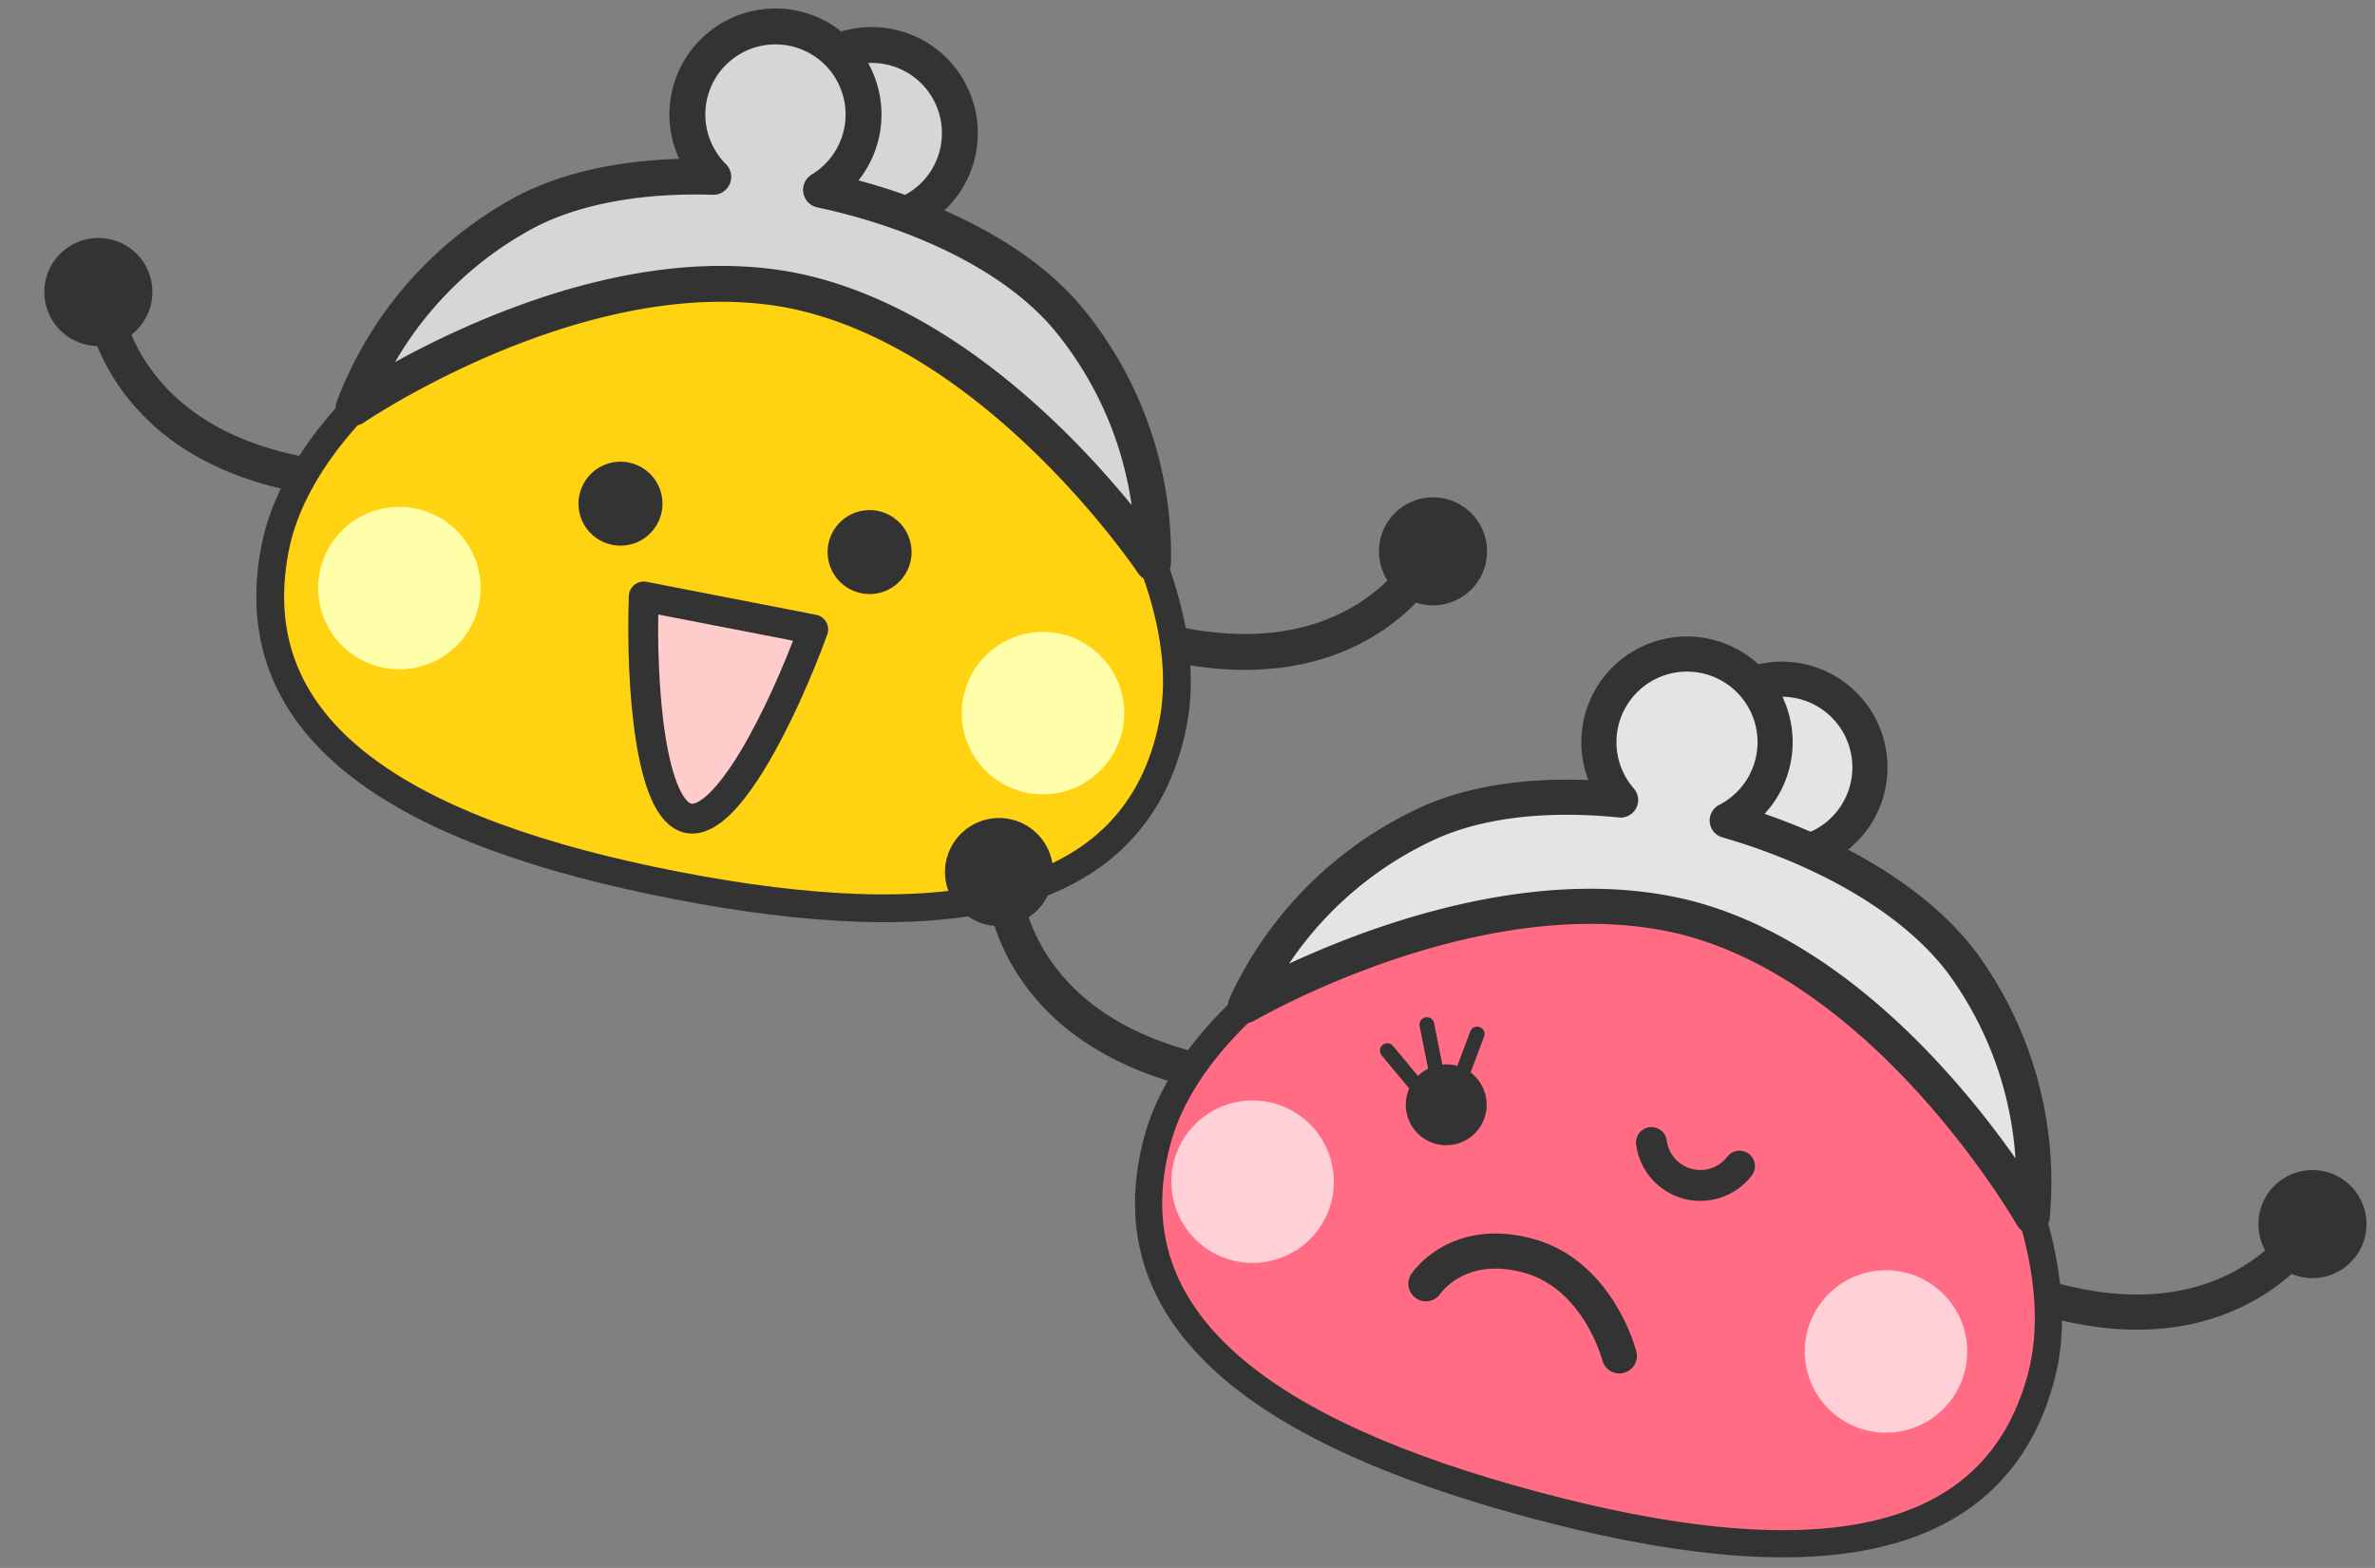
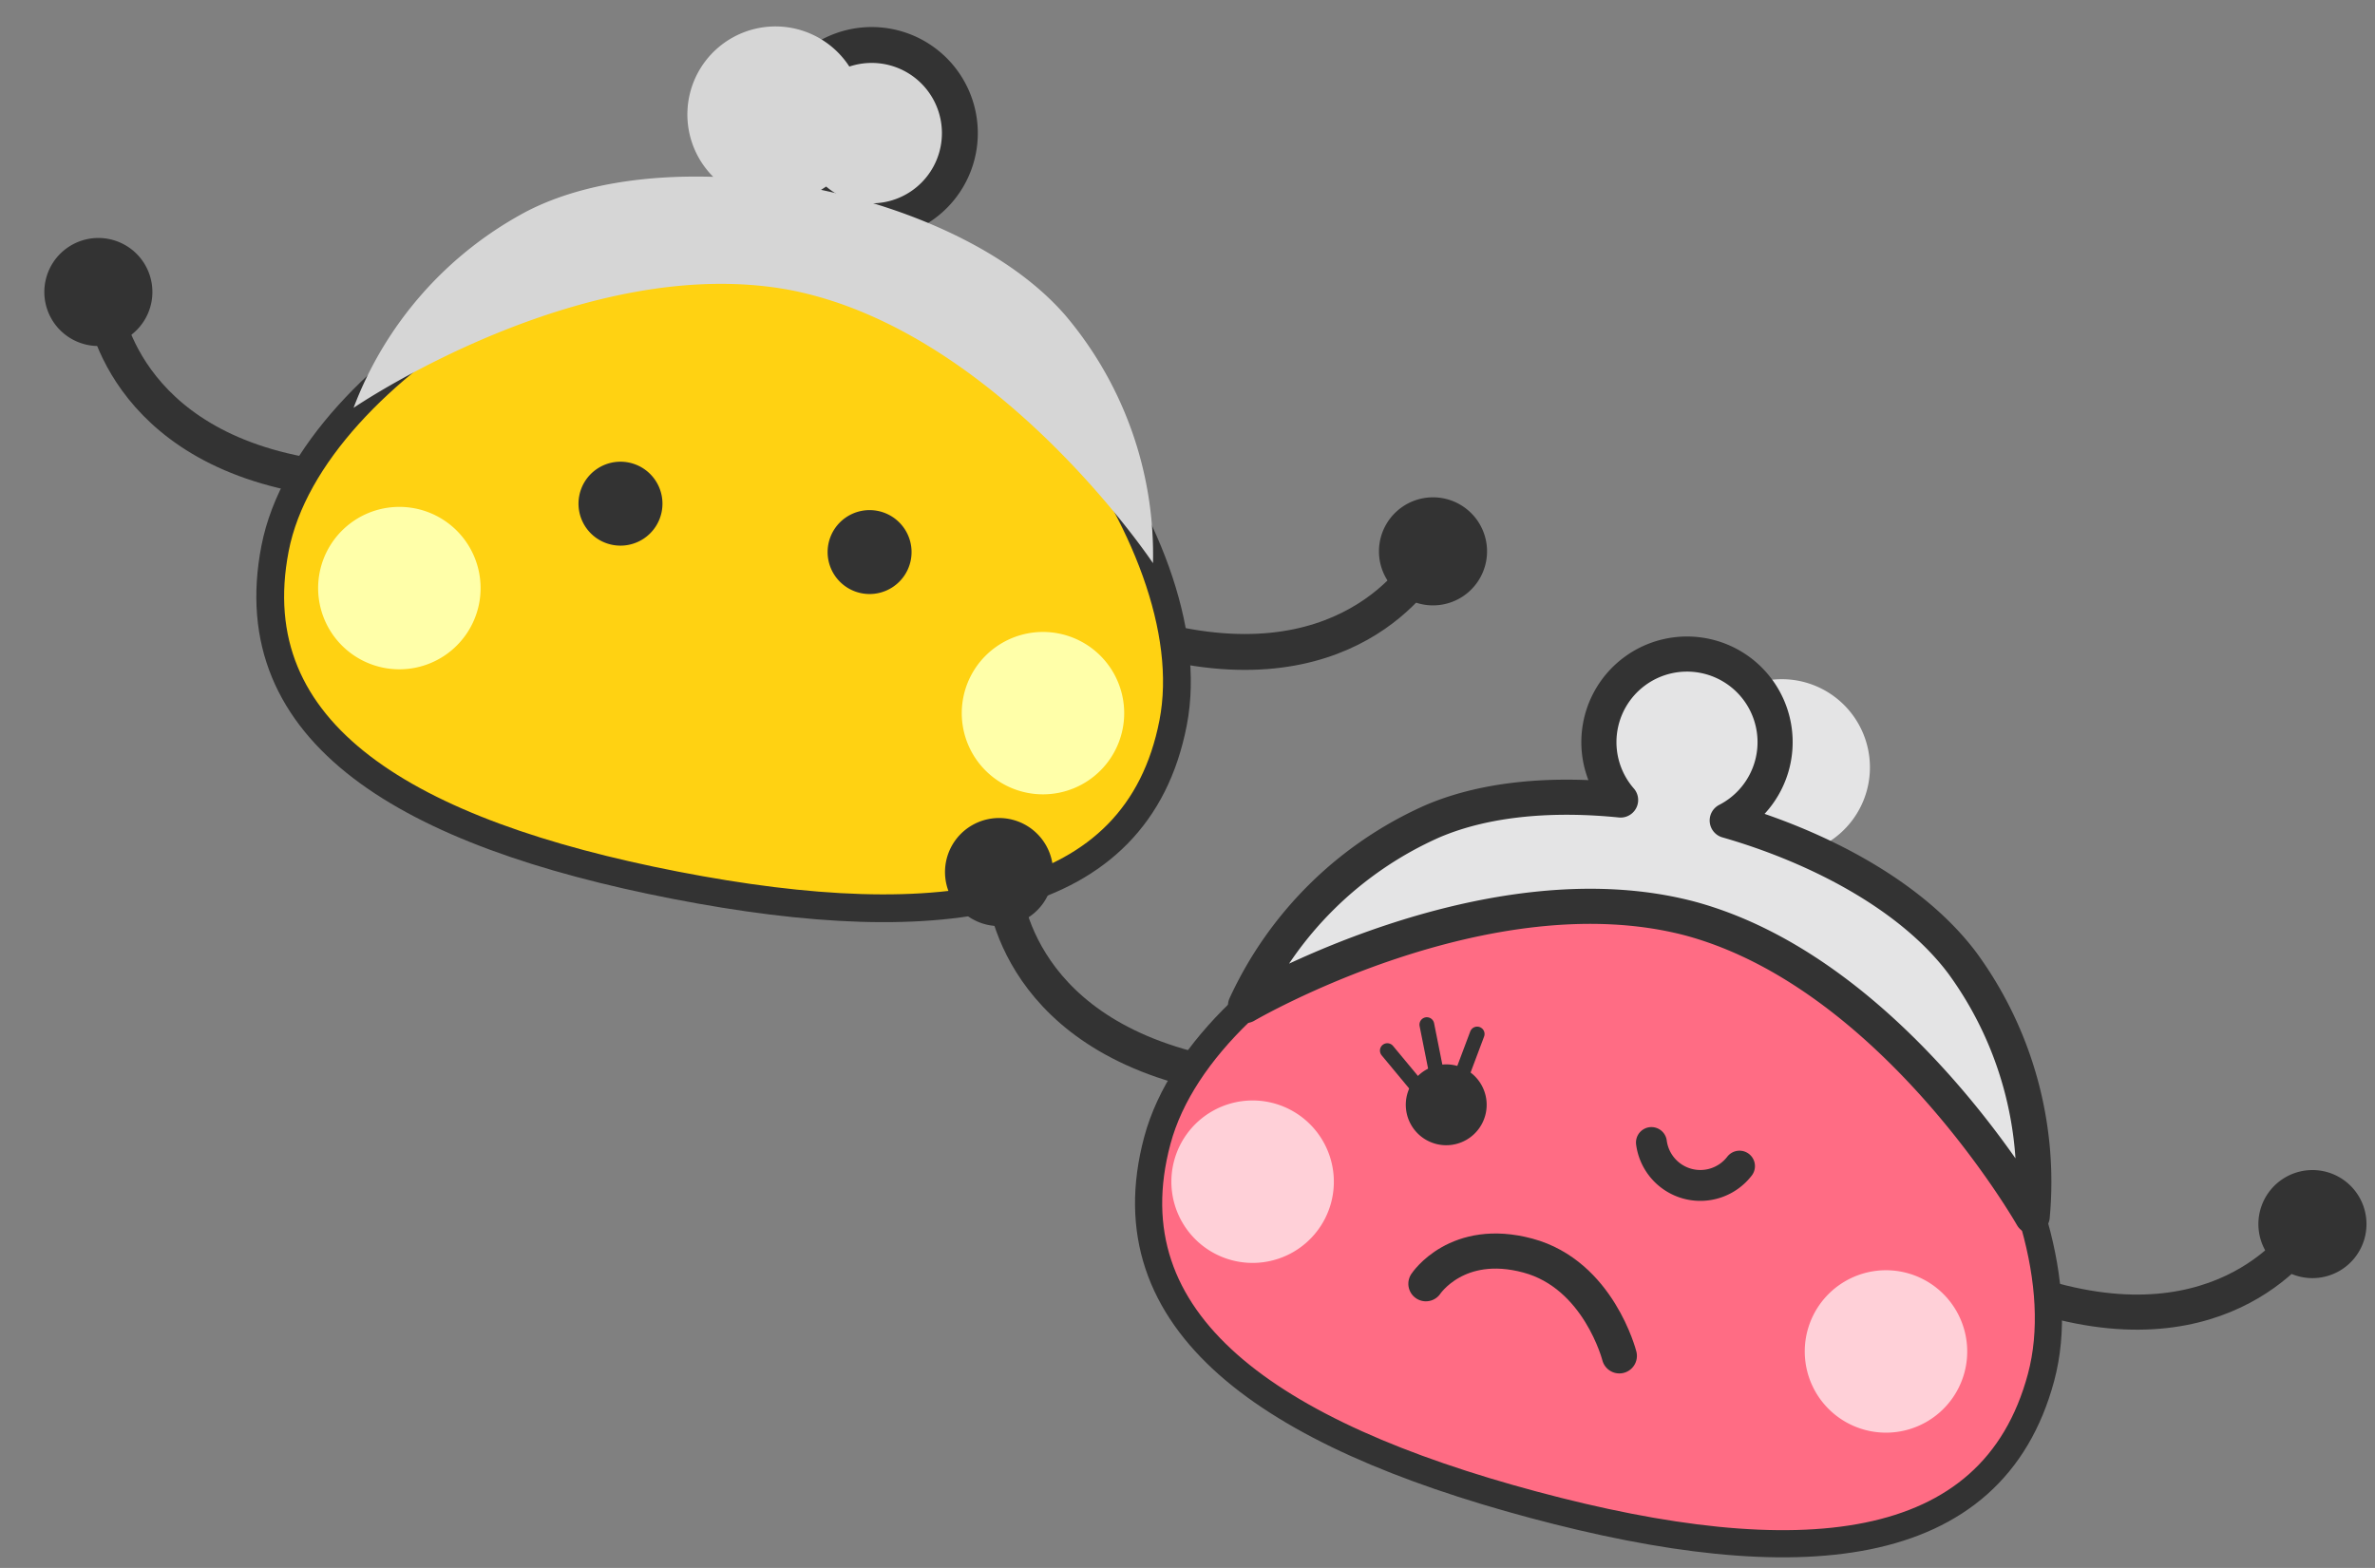
<svg xmlns="http://www.w3.org/2000/svg" width="265" height="175" viewBox="0 0 265 175">
  <rect x="0" y="0" width="265" height="175" fill="#808080" stroke="none" />
  <defs>
    <clipPath id="a">
      <rect width="265" height="175" transform="translate(1541 2660)" fill="none" />
    </clipPath>
  </defs>
  <g transform="translate(-1541 -2660)" clip-path="url(#a)">
    <g transform="translate(1625.576 2711.482) rotate(11)">
      <g transform="translate(-81.882 -48.209)">
        <g transform="translate(0 37.678)">
          <g transform="translate(132.086)">
            <path d="M0,6.031A6.03,6.03,0,1,0,6.032,0,6.03,6.03,0,0,0,0,6.031Z" transform="translate(19.618)" fill="#333" />
            <path d="M0,15.078C21.1,15.078,25.331,0,25.331,0M0,15.078" transform="translate(0 6.635)" fill="none" stroke="#333" stroke-linecap="round" stroke-linejoin="round" stroke-width="4.005" />
          </g>
          <path d="M25.331,15.078C4.225,15.078,0,0,0,0M25.331,15.078" transform="translate(6.632 6.635)" fill="none" stroke="#333" stroke-linecap="round" stroke-linejoin="round" stroke-width="4.005" />
          <path d="M0,6.031A6.029,6.029,0,1,0,6.028,0,6.032,6.032,0,0,0,0,6.031Z" fill="#333" />
        </g>
        <path d="M102.077,46.855c0,21.1-20.639,28.377-51.042,28.377S0,67.955,0,46.855,31.268,0,51.035,0c20.374,0,51.042,25.751,51.042,46.855Z" transform="translate(30.843 21.187)" fill="#ffd212" stroke="#333" stroke-linecap="round" stroke-linejoin="round" stroke-width="3.1" />
        <g transform="translate(36.448)">
          <path d="M19.674,9.836A9.837,9.837,0,1,1,9.835,0a9.838,9.838,0,0,1,9.839,9.836Z" transform="translate(41.064)" fill="#d6d6d6" />
          <path d="M19.674,9.836A9.837,9.837,0,1,1,9.835,0a9.838,9.838,0,0,1,9.839,9.836Z" transform="translate(41.064)" fill="none" stroke="#333" stroke-linecap="round" stroke-linejoin="round" stroke-width="4.005" />
          <path d="M76.041,25.717c-7.556-5.939-19.2-8.408-29.482-8.587A9.828,9.828,0,1,0,34.477,18c-7.3,1.188-14.448,3.629-19.65,7.716A41.37,41.37,0,0,0,0,50.965s21.872-22.125,45.43-22.2c23.568.075,45.438,22.2,45.438,22.2A41.351,41.351,0,0,0,76.041,25.717Z" fill="#d6d6d6" />
-           <path d="M76.041,25.717c-7.556-5.939-19.2-8.408-29.482-8.587A9.828,9.828,0,1,0,34.477,18c-7.3,1.188-14.448,3.629-19.65,7.716A41.37,41.37,0,0,0,0,50.965s21.872-22.125,45.43-22.2c23.568.075,45.438,22.2,45.438,22.2A41.351,41.351,0,0,0,76.041,25.717Z" fill="none" stroke="#333" stroke-linecap="round" stroke-linejoin="round" stroke-width="4.005" />
        </g>
        <g transform="translate(36.239 60.676)">
          <path d="M18.128,9.064A9.064,9.064,0,1,1,9.061,0a9.068,9.068,0,0,1,9.067,9.064Z" fill="#ffffa9" />
          <path d="M18.123,9.064A9.062,9.062,0,1,1,9.062,0a9.064,9.064,0,0,1,9.061,9.064Z" transform="translate(73.161)" fill="#ffffa9" />
        </g>
        <g transform="translate(63.04 51.099)">
          <path d="M9.367,4.683A4.683,4.683,0,1,1,4.683,0,4.683,4.683,0,0,1,9.367,4.683Z" transform="translate(28.315)" fill="#333" />
          <path d="M9.368,4.683A4.684,4.684,0,1,1,4.685,0,4.684,4.684,0,0,1,9.368,4.683Z" fill="#333" />
        </g>
-         <path d="M0,0C1.57,9.906,5.29,23.349,9.634,23.348S17.687,9.9,19.263,0Z" transform="translate(72.25 65.456)" fill="#fcc" stroke="#333" stroke-linecap="round" stroke-linejoin="round" stroke-width="3.331" />
      </g>
    </g>
    <g transform="matrix(0.966, 0.259, -0.259, 0.966, 1724.579, 2781.332)">
      <g transform="translate(-81.882 -48.248)">
        <g transform="translate(0 37.709)">
          <g transform="translate(132.088)">
            <path d="M0,6.034A6.03,6.03,0,1,0,6.031,0,6.033,6.033,0,0,0,0,6.034Z" transform="translate(19.616)" fill="#333" />
            <path d="M0,15.088C21.1,15.088,25.328,0,25.328,0M0,15.088" transform="translate(0 6.64)" fill="none" stroke="#333" stroke-linecap="round" stroke-linejoin="round" stroke-width="3.918" />
          </g>
          <path d="M25.33,15.088C4.225,15.088,0,0,0,0M25.33,15.088" transform="translate(6.632 6.64)" fill="none" stroke="#333" stroke-linecap="round" stroke-linejoin="round" stroke-width="3.918" />
          <path d="M0,6.034A6.029,6.029,0,1,0,6.026,0,6.033,6.033,0,0,0,0,6.034Z" fill="#333" />
        </g>
        <path d="M102.077,46.893c0,21.116-20.638,28.4-51.043,28.4S0,68.009,0,46.893,31.267,0,51.034,0c20.375,0,51.043,25.772,51.043,46.893Z" transform="translate(30.843 21.204)" fill="#ff6c84" stroke="#333" stroke-linecap="round" stroke-linejoin="round" stroke-width="3.032" />
        <g transform="translate(36.446)">
          <path d="M19.675,9.844A9.837,9.837,0,1,1,9.835,0a9.842,9.842,0,0,1,9.84,9.844Z" transform="translate(41.065)" fill="#e4e4e5" />
-           <path d="M19.675,9.844A9.837,9.837,0,1,1,9.835,0a9.842,9.842,0,0,1,9.84,9.844Z" transform="translate(41.065)" fill="none" stroke="#333" stroke-linecap="round" stroke-linejoin="round" stroke-width="3.918" />
          <path d="M76.043,25.737c-7.556-5.944-19.2-8.413-29.482-8.594a9.829,9.829,0,1,0-12.083.873c-7.3,1.188-14.447,3.631-19.65,7.721A41.435,41.435,0,0,0,0,51.005S21.874,28.863,45.431,28.787C69,28.863,90.868,51.005,90.868,51.005A41.386,41.386,0,0,0,76.043,25.737Z" fill="#e4e4e5" />
          <path d="M76.043,25.737c-7.556-5.944-19.2-8.413-29.482-8.594a9.829,9.829,0,1,0-12.083.873c-7.3,1.188-14.447,3.631-19.65,7.721A41.435,41.435,0,0,0,0,51.005S21.874,28.863,45.431,28.787C69,28.863,90.868,51.005,90.868,51.005A41.386,41.386,0,0,0,76.043,25.737Z" fill="none" stroke="#333" stroke-linecap="round" stroke-linejoin="round" stroke-width="3.918" />
        </g>
        <g transform="translate(33.239 60.725)">
-           <path d="M18.128,9.07A9.064,9.064,0,1,1,9.062,0a9.073,9.073,0,0,1,9.066,9.07Z" fill="#ffd0d8" />
+           <path d="M18.128,9.07A9.064,9.064,0,1,1,9.062,0a9.073,9.073,0,0,1,9.066,9.07" fill="#ffd0d8" />
          <path d="M18.126,9.07A9.063,9.063,0,1,1,9.064,0a9.07,9.07,0,0,1,9.062,9.07Z" transform="translate(73.159)" fill="#ffd0d8" />
        </g>
        <path d="M0,5.984S1.978,0,10.167,0,22.932,8.168,22.932,8.168" transform="translate(63.924 69.801)" fill="none" stroke="#333" stroke-linecap="round" stroke-linejoin="round" stroke-width="3.918" />
        <g transform="translate(53.029 47.381)">
          <g transform="translate(31.117 6.664)">
            <path d="M0,0A5.509,5.509,0,0,0,5.086,3.4,5.51,5.51,0,0,0,10.173,0M0,0" fill="none" stroke="#333" stroke-linecap="round" stroke-linejoin="round" stroke-width="3.446" />
          </g>
          <path d="M0,0,3.25,6.579m0,0" transform="translate(3.507 0.442)" fill="none" stroke="#333" stroke-linecap="round" stroke-linejoin="round" stroke-width="1.647" />
          <path d="M0,0,6.072,4.3m0,0" transform="translate(0 4.386)" fill="none" stroke="#333" stroke-linecap="round" stroke-linejoin="round" stroke-width="1.647" />
          <path d="M.668,0,0,6.844m0,0" transform="translate(8.535)" fill="none" stroke="#333" stroke-linecap="round" stroke-linejoin="round" stroke-width="1.647" />
          <path d="M9.021,4.52A4.511,4.511,0,1,1,4.513,0,4.511,4.511,0,0,1,9.021,4.52Z" transform="translate(3.405 4.016)" fill="#333" />
        </g>
      </g>
    </g>
  </g>
</svg>